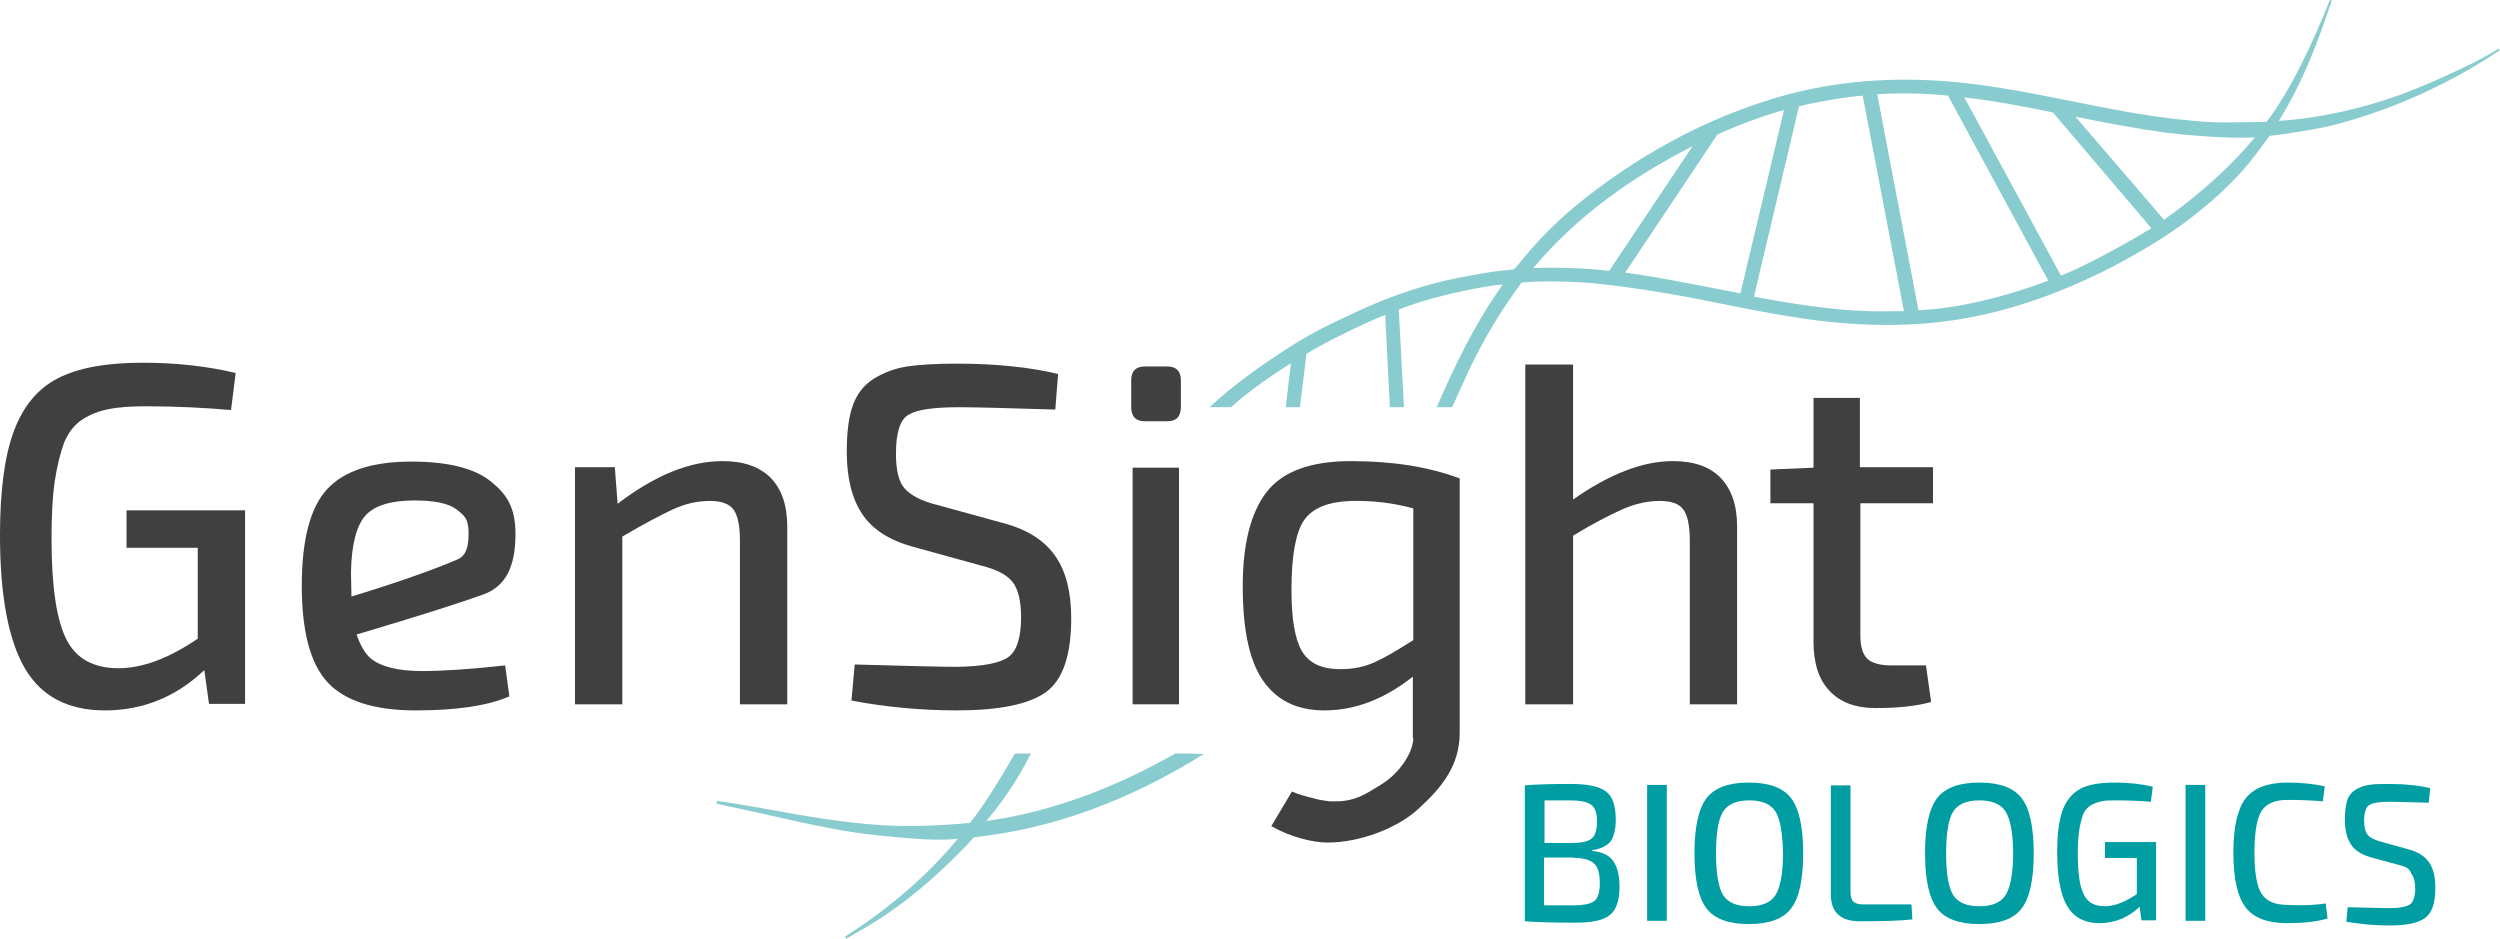
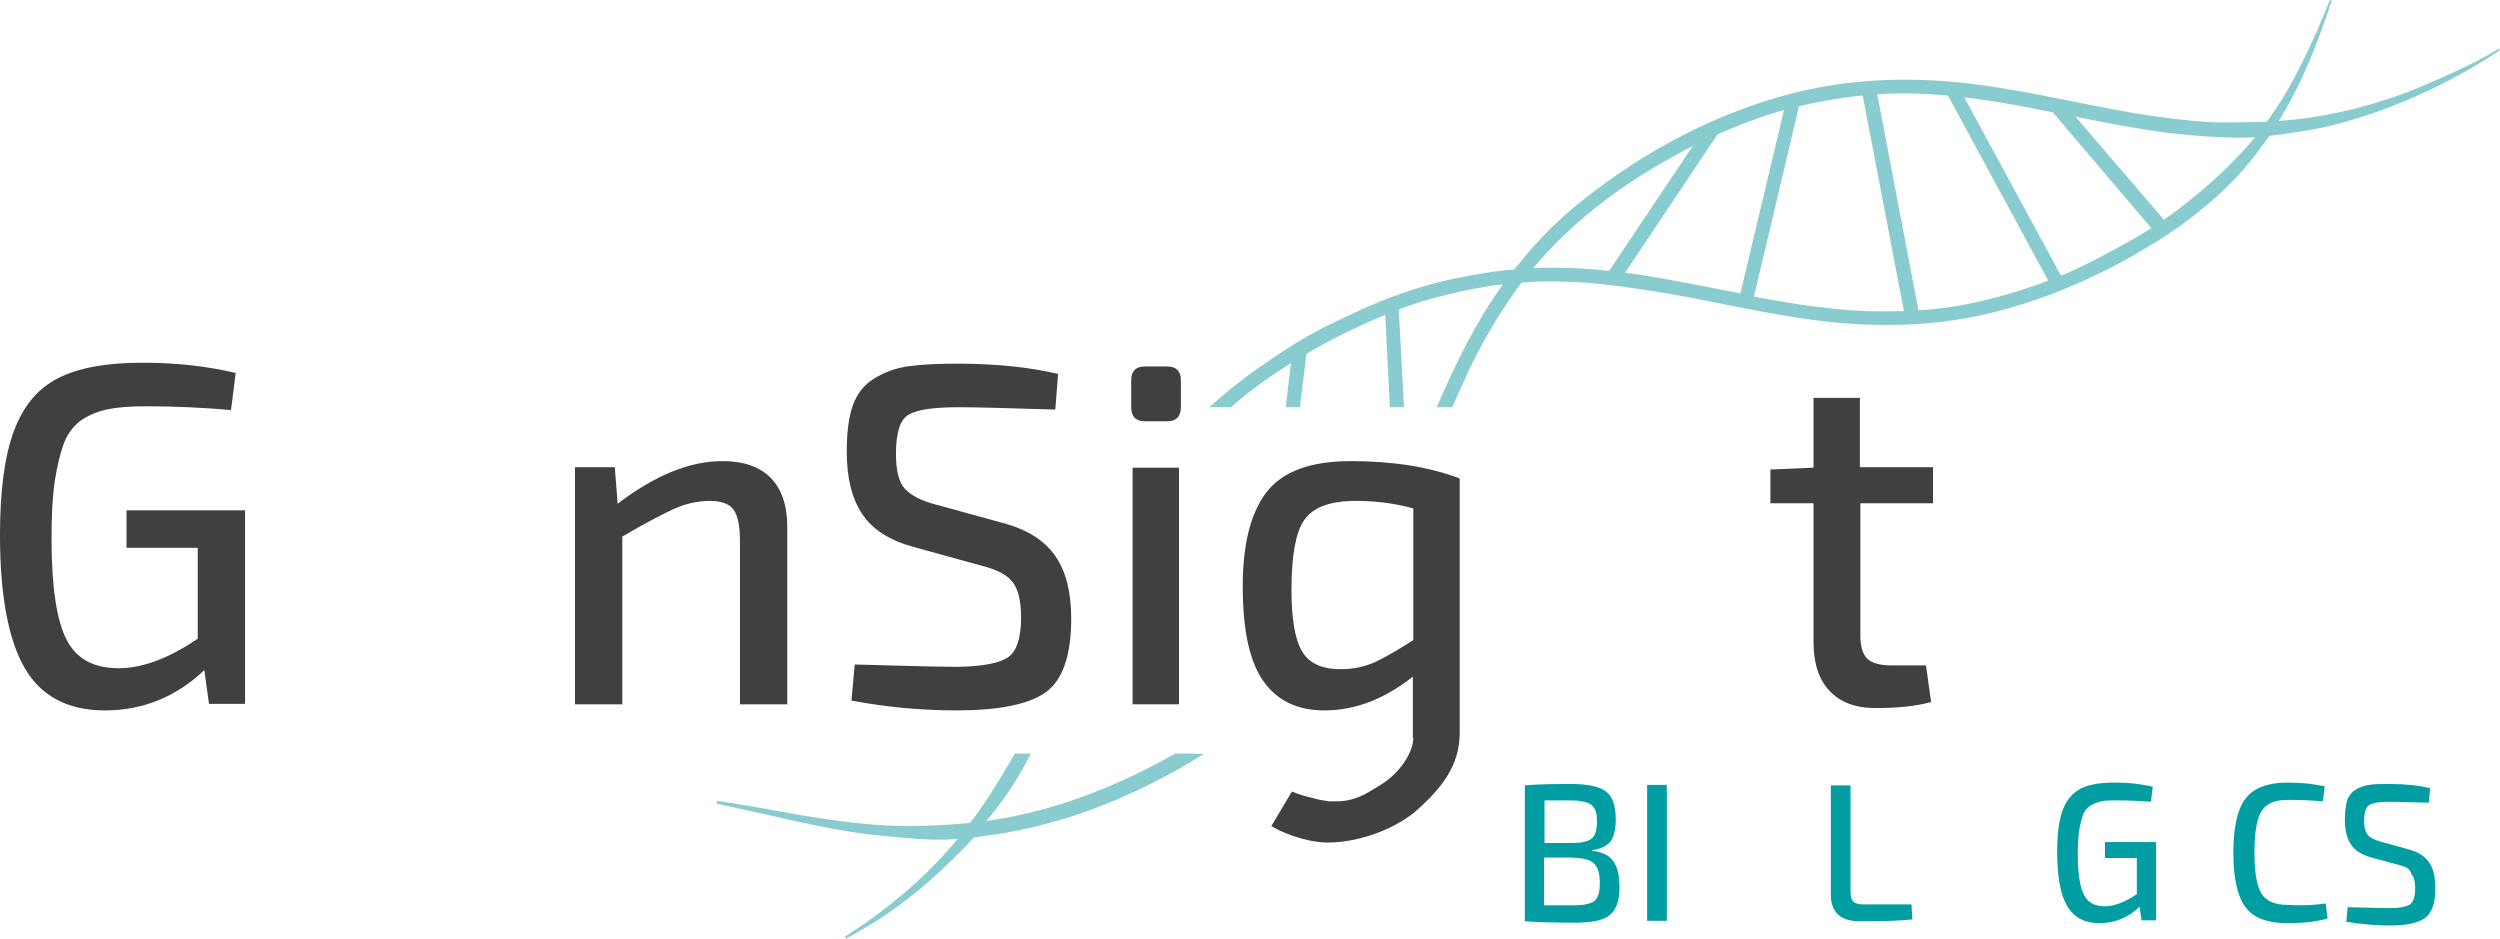
<svg xmlns="http://www.w3.org/2000/svg" version="1.1" id="Calque_1" x="0px" y="0px" width="313.823px" height="117.824px" viewBox="15.706 110.618 313.823 117.824" enable-background="new 15.706 110.618 313.823 117.824" xml:space="preserve">
  <g id="Calque_1_1_">
</g>
  <g id="Calque_2_-_copie">
    <g>
      <path fill="#89CCCF" d="M170.235,161.735c2.411-2.177,5.294-4.118,7.529-5.529c-0.235,1.882-0.471,3.706-0.647,5.529    c0.589,0,1.236,0,1.766,0l0.823-6.706c2.706-1.647,7.118-3.765,9.882-4.882l0.588,11.588h1.766l-0.647-12.235    c2.589-1.176,9.235-2.824,13.06-3.176c-3.412,4.765-6,10.059-8.295,15.412H198c0.765-1.706,1.529-3.412,2.294-5.059    c1.589-3.235,3.412-6.412,5.53-9.353c0.234-0.353,0.646-0.882,0.882-1.235c2.059-0.235,6.823-0.177,9.882,0.176    c3.766,0.412,7.529,1,11.295,1.706c7.588,1.471,15.117,3.235,22.882,3.412c8.177,0.235,14.882-1.059,21.941-3.647    c3.294-1.235,6.529-2.706,9.647-4.412c3.176-1.765,6.293-3.647,9.117-5.941c2.765-2.176,5.353-4.647,7.471-7.471    c0.471-0.647,1.176-1.588,1.646-2.235c1.706-0.176,5.824-0.823,7.529-1.235c6.941-1.706,14.471-4.883,21.412-9.53l-0.177-0.176    c-1.882,1.176-3.94,2.176-5.882,3.059c-2.118,1-4.235,1.882-6.412,2.706c-4.941,1.765-10.059,2.941-15.294,3.294    c3.059-4.941,4.883-9.823,6.647-15.118l-0.235-0.059c-2.177,5.471-4.941,11.353-7.941,15.294c-0.294,0-4.765,0.118-6.589,0.059    c-3.529-0.177-7.059-0.647-10.529-1.235c-7.353-1.294-14.588-3.118-22.059-3.824c-7.588-0.706-15.176-0.176-22.471,2    c-9.294,2.765-17.882,7.588-25.353,13.765c-2.235,1.882-4.353,4-6.235,6.294c-0.294,0.353-1.059,1.294-1.235,1.471    c-0.235,0-2.529,0.235-3.471,0.412c-1.823,0.294-3.647,0.647-5.471,1.059c-3.588,0.882-7.059,2.118-10.411,3.647    c-2.941,1.353-6.059,2.824-8.766,4.588c-3.588,2.294-7,4.706-10.117,7.588H170.235z M208.176,144.265    c5.471-6.529,12.471-11.471,20-15.294l-10.47,15.647C214.706,144.265,210.824,144.147,208.176,144.265z M219.706,144.853    l11.588-17.353c2.177-1,6.177-2.529,8.353-3.059l-5.471,23C232.529,147.147,223.412,145.265,219.706,144.853z M250.117,149.676    c-4.764-0.176-9.529-0.941-14.234-1.823l5.646-23.882c1.706-0.471,6.117-1.235,8-1.353l5.177,27.059    C253.176,149.676,251.646,149.735,250.117,149.676z M256.529,149.559l-5.176-27.117c3.059-0.177,5.822-0.118,8.882,0.176    l12.589,23.235C267.471,147.853,261.706,149.324,256.529,149.559z M274.412,145.206l-12.118-22.353    c3.765,0.412,7.412,1.118,11.118,1.882l12.353,14.529C282.471,141.324,276.471,144.5,274.412,145.206z M287.354,138.206    l-11.118-12.941c3.765,0.765,7.529,1.471,11.294,2c1.883,0.235,7.824,0.824,11.235,0.588    C296.117,131.088,292.235,134.735,287.354,138.206z" />
    </g>
    <path fill="#89CCCF" d="M163.235,205.206c-7.353,4.177-15.294,7.294-23.706,8.47c2-2.411,3.765-4.882,5.588-8.47   c-0.647,0-1.353,0-2,0c-0.059,0-3.118,5.588-5.647,8.706c-1.824,0.176-3.647,0.294-5.471,0.353   c-6.882,0.294-13.824-0.94-20.529-2.177c-1.941-0.353-3.824-0.646-5.765-0.941l-0.059,0.354c3.353,0.706,6.706,1.471,10.118,2.235   c3.235,0.706,6.471,1.353,9.765,1.706c1.765,0.176,3.471,0.353,5.177,0.471c1.706,0.117,3.529,0.176,5.235,0   c-2.588,3.117-5.53,5.941-8.706,8.412c-1.765,1.411-3.588,2.646-5.471,3.882l0.177,0.235c1.235-0.706,2.47-1.412,3.706-2.177   c2.706-1.706,5.235-3.706,7.588-5.823c1.353-1.235,3.941-3.766,4.706-4.706c0.412-0.06,3.117-0.411,4.059-0.589   c3.647-0.646,7.294-1.646,10.824-2.94c4.882-1.823,9.588-4.177,14-6.941C165.529,205.206,164.412,205.206,163.235,205.206z" />
    <g>
      <g>
        <path fill="#009DA2" d="M215.588,217.324v0.117c1.236,0.117,2.118,0.529,2.647,1.294s0.765,1.823,0.765,3.235     c0,1.705-0.412,2.883-1.235,3.529s-2.235,0.941-4.235,0.941c-2.765,0-4.941-0.059-6.412-0.177v-17.059     c1.354-0.118,3.236-0.177,5.707-0.177c2.117,0,3.646,0.295,4.47,0.941c0.823,0.588,1.235,1.765,1.235,3.529     c0,1.235-0.235,2.176-0.705,2.824C217.294,216.854,216.588,217.206,215.588,217.324z M209.529,216.441H213     c1.176,0,2-0.177,2.471-0.529c0.471-0.354,0.705-1.118,0.705-2.177c0-1.06-0.234-1.765-0.764-2.118     c-0.471-0.353-1.412-0.529-2.706-0.529h-3.118v5.354H209.529z M209.529,224.265h3.646c1.295,0,2.178-0.177,2.648-0.529     c0.47-0.353,0.705-1.118,0.705-2.235c0-1.235-0.235-2.059-0.765-2.529s-1.411-0.646-2.765-0.706h-3.471V224.265L209.529,224.265z     " />
        <path fill="#009DA2" d="M224.941,226.206h-2.471v-17.06h2.471V226.206z" />
-         <path fill="#009DA2" d="M235.235,208.854c2.529,0,4.294,0.646,5.294,1.94s1.529,3.589,1.529,6.941s-0.529,5.647-1.529,6.94     c-1,1.295-2.765,1.941-5.294,1.941s-4.294-0.646-5.294-1.941c-1-1.293-1.529-3.588-1.529-6.94s0.529-5.647,1.529-6.941     S232.706,208.854,235.235,208.854z M238.588,212.5c-0.588-0.941-1.705-1.412-3.294-1.412c-1.588,0-2.706,0.471-3.294,1.412     s-0.883,2.706-0.883,5.235s0.295,4.235,0.883,5.235c0.588,0.941,1.706,1.412,3.294,1.412c1.589,0,2.706-0.471,3.294-1.412     s0.941-2.706,0.941-5.235C239.471,215.206,239.176,213.441,238.588,212.5z" />
        <path fill="#009DA2" d="M248,209.206v13.353c0,0.588,0.117,1,0.354,1.235c0.234,0.235,0.646,0.353,1.234,0.353h6.059l0.118,1.883     c-1.589,0.177-3.765,0.235-6.589,0.235c-2.411,0-3.646-1.118-3.646-3.353v-13.706H248z" />
-         <path fill="#009DA2" d="M264.176,208.854c2.53,0,4.295,0.646,5.295,1.94s1.529,3.589,1.529,6.941s-0.529,5.647-1.529,6.94     c-1,1.295-2.765,1.941-5.295,1.941c-2.529,0-4.293-0.646-5.293-1.941c-1-1.293-1.529-3.588-1.529-6.94s0.529-5.647,1.529-6.941     S261.646,208.854,264.176,208.854z M267.471,212.5c-0.588-0.941-1.706-1.412-3.295-1.412c-1.588,0-2.705,0.471-3.293,1.412     c-0.589,0.941-0.883,2.706-0.883,5.235s0.294,4.235,0.883,5.235c0.588,0.941,1.705,1.412,3.293,1.412     c1.589,0,2.707-0.471,3.295-1.412s0.941-2.706,0.941-5.235S268.059,213.441,267.471,212.5z" />
-         <path fill="#009DA2" d="M292.529,226.206h-2.471v-17.06h2.471V226.206z" />
        <path fill="#009DA2" d="M307.647,224.029l0.235,1.883c-1.354,0.412-3.06,0.588-5.06,0.588c-2.471,0-4.235-0.646-5.235-2     c-1-1.294-1.529-3.588-1.529-6.824c0-3.234,0.529-5.529,1.529-6.822c1-1.295,2.765-2,5.235-2c1.765,0,3.354,0.176,4.706,0.471     l-0.235,1.882c-1.294-0.118-2.823-0.177-4.471-0.177c-1.588,0-2.646,0.471-3.235,1.412c-0.588,0.941-0.882,2.705-0.882,5.176     c0,2.529,0.294,4.236,0.882,5.177c0.589,0.941,1.706,1.412,3.235,1.412C304.883,224.324,306.529,224.206,307.647,224.029z" />
        <path fill="#009DA2" d="M316.883,219.206l-3.471-0.941c-1.235-0.353-2.118-0.882-2.589-1.647     c-0.529-0.764-0.765-1.823-0.765-3.176c0-1,0.118-1.766,0.294-2.354c0.177-0.588,0.589-1.059,1.06-1.353     c0.529-0.294,1.059-0.529,1.705-0.589c0.647-0.117,1.471-0.117,2.53-0.117c2,0,3.705,0.177,5.117,0.529l-0.177,1.824     c-2.411-0.059-4-0.118-4.882-0.118c-1.294,0-2.118,0.118-2.589,0.411c-0.411,0.236-0.646,0.941-0.646,2     c0,0.824,0.177,1.412,0.471,1.766c0.294,0.353,0.823,0.588,1.588,0.823l3.412,0.941c1.294,0.353,2.176,0.882,2.706,1.706     c0.529,0.764,0.765,1.823,0.765,3.176c0,1.883-0.412,3.118-1.295,3.766c-0.882,0.646-2.353,0.94-4.529,0.94     c-1.823,0-3.588-0.177-5.353-0.471l0.177-1.823c2.588,0.059,4.294,0.117,5.235,0.117c1.294,0,2.117-0.176,2.588-0.471     c0.412-0.293,0.647-1,0.647-2c0-0.882-0.177-1.471-0.471-1.823C318.177,219.617,317.647,219.383,316.883,219.206z" />
      </g>
      <path fill="#009DA2" d="M279.941,216.383v1.941h4v4.529c-1.471,1-2.824,1.529-4,1.529c-1.295,0-2.177-0.471-2.647-1.471    c-0.529-1-0.765-2.706-0.765-5.118c0-1.177,0.059-2.177,0.177-2.94c0.118-0.766,0.294-1.412,0.47-1.941    c0.178-0.529,0.53-0.883,0.941-1.177c0.412-0.235,0.883-0.411,1.354-0.529s1.117-0.118,1.883-0.118    c1.529,0,2.94,0.059,4.353,0.177l0.235-1.882c-1.412-0.354-2.941-0.529-4.766-0.529c-1.822,0-3.293,0.234-4.293,0.764    s-1.766,1.412-2.236,2.647s-0.705,3.06-0.705,5.294c0,3.059,0.412,5.354,1.234,6.766c0.824,1.411,2.178,2.176,4.06,2.176    c1.94,0,3.647-0.706,5.059-2.059l0.235,1.705h1.824v-9.822l0,0h-6.412V216.383z" />
    </g>
    <g>
      <path fill="#404041" d="M106.412,168.5c-4.118,0-8.47,1.765-13.176,5.354l-0.353-4.589h-5v29.765h5.941v-21.059    c2.706-1.588,4.823-2.706,6.353-3.412c1.53-0.705,3.059-1.059,4.647-1.059c1.412,0,2.412,0.354,2.941,1.059    c0.529,0.706,0.824,2,0.824,3.883v20.588h5.941v-22.294c0-2.706-0.706-4.706-2.059-6.118    C111.059,169.206,109.059,168.5,106.412,168.5z" />
      <path fill="#404041" d="M141.588,176.265l-8.353-2.294c-1.882-0.471-3.177-1.177-3.941-2c-0.765-0.824-1.118-2.294-1.118-4.412    c0-2.647,0.53-4.294,1.588-4.882c1.059-0.647,3.177-0.941,6.353-0.941c2.176,0,6.176,0.118,12.059,0.294l0.353-4.471    c-3.471-0.823-7.706-1.294-12.706-1.294c-2.588,0-4.647,0.118-6.235,0.353c-1.53,0.235-2.941,0.765-4.177,1.529    s-2.118,1.882-2.647,3.353S122,164.912,122,167.324c0,3.293,0.647,5.882,1.941,7.823c1.294,1.941,3.412,3.295,6.412,4.118    l8.529,2.353c1.882,0.471,3.176,1.118,3.882,2c0.706,0.824,1.118,2.354,1.118,4.471c0,2.529-0.529,4.236-1.588,5    c-1.059,0.766-3.176,1.177-6.353,1.236c-2.294,0-6.588-0.118-12.941-0.295l-0.412,4.529c4.353,0.824,8.765,1.235,13.235,1.235    c5.294,0,9.059-0.765,11.176-2.294s3.176-4.646,3.176-9.235c0-3.294-0.647-5.882-1.941-7.765    C146.882,178.5,144.706,177.088,141.588,176.265z" />
      <path fill="#404041" d="M162.235,156.618h-2.824c-1.118,0-1.706,0.588-1.706,1.706v3.412c0,1.176,0.588,1.765,1.706,1.765h2.824    c1.118,0,1.706-0.588,1.706-1.765v-3.412C163.941,157.206,163.353,156.618,162.235,156.618z" />
      <rect x="157.882" y="169.324" fill="#404041" width="5.824" height="29.706" />
      <path fill="#404041" d="M258.354,173.854v-4.589h-9.178v-8.706h-5.822v8.765l-5.412,0.235v4.235h5.412v17.353    c0,2.707,0.646,4.766,2,6.178c1.293,1.411,3.234,2.176,5.764,2.176c2.824,0,5.118-0.235,7-0.765l-0.646-4.589h-4.354    c-1.411,0-2.411-0.293-3-0.822c-0.588-0.589-0.882-1.53-0.882-2.941v-16.589h9.118V173.854z" />
-       <path fill="#404041" d="M80.412,177.676c0-3.352-1.059-5-3.118-6.646c-2.059-1.647-5.412-2.471-9.941-2.471    c-4.941,0-8.471,1.177-10.588,3.471c-2.118,2.295-3.176,6.354-3.176,12.117c0,5.707,1.059,9.766,3.235,12.118    c2.176,2.353,5.882,3.529,11.059,3.529s9.059-0.588,11.765-1.765l-0.529-3.883c-4.294,0.471-7.765,0.707-10.412,0.707    c-3,0-5.177-0.529-6.471-1.589c-0.706-0.589-1.353-1.765-1.765-3c0,0,11-3.235,16-5.059    C79.118,184.206,80.412,181.854,80.412,177.676z M73.235,180.794c-4.941,2.177-13.412,4.706-13.412,4.706l-0.059-3.059    c0.059-3.471,0.706-5.883,1.824-7.117c1.118-1.236,3.176-1.883,6.118-1.883c2.529,0,4.294,0.353,5.294,1.117    c1,0.766,1.529,1.177,1.529,3C74.529,179.441,74.118,180.383,73.235,180.794z" />
      <path fill="#404041" d="M31.588,174.794v4.589h8.941v11.411c-3.647,2.471-6.941,3.706-9.941,3.706    c-3.118,0-5.294-1.176-6.53-3.588c-1.235-2.412-1.882-6.588-1.882-12.647c0-2.94,0.118-5.353,0.412-7.294    c0.294-1.941,0.706-3.529,1.176-4.824c0.529-1.235,1.294-2.235,2.294-2.882s2.118-1.059,3.294-1.294    c1.176-0.235,2.706-0.353,4.647-0.353c3.765,0,7.294,0.176,10.706,0.471l0.588-4.647c-3.412-0.824-7.294-1.294-11.706-1.294    c-4.53,0-8.059,0.647-10.588,1.941c-2.529,1.294-4.353,3.47-5.529,6.588c-1.177,3.118-1.765,7.47-1.765,13.118    c0,7.589,1.059,13.177,3.118,16.706c2.059,3.529,5.412,5.294,10.059,5.294c4.765,0,8.941-1.706,12.471-5.059l0.588,4.235h4.529    v-19.706l0,0v-4.589l0,0H31.588V174.794z" />
-       <path fill="#404041" d="M213.176,199.029v-21.176c2.53-1.529,4.589-2.589,6.178-3.295c1.588-0.705,3.176-1.059,4.705-1.059    c1.412,0,2.412,0.354,2.941,1.059c0.529,0.706,0.824,2,0.824,3.883v20.588h5.94v-22.294c0-2.706-0.706-4.706-2.059-6.118    c-1.353-1.411-3.353-2.117-6-2.117c-3.823,0-8,1.647-12.53,4.824v-16.942h-6v42.647H213.176z" />
      <path fill="#404041" d="M193.117,203.265c0,1.706-1.646,4.411-4.117,5.882c-1.294,0.766-2.588,1.766-4.588,2    c-0.354,0.06-0.766,0.06-1.236,0.06c-0.117,0-0.234,0-0.352,0h-0.06c-0.177,0-0.353,0-0.529-0.06h-0.06l0,0    c-0.411-0.059-0.882-0.117-1.47-0.293c-1-0.236-2.06-0.529-2.823-0.883l-2.589,4.354c2.353,1.352,5.177,2.059,7.06,2.059    c4,0,8.764-1.766,11.471-4.295c2.764-2.529,5.117-5.294,5.117-9.471v-31.941c-3.883-1.47-8.471-2.176-13.647-2.176    c-5.059,0-8.588,1.294-10.588,3.883c-2,2.588-3,6.529-3,11.823c0,5.411,0.823,9.353,2.529,11.823s4.235,3.765,7.706,3.765    c3.883,0,7.529-1.411,11.117-4.235v7.706H193.117z M188.294,193.735c-1.294,0.589-2.706,0.882-4.294,0.882    c-2.412,0-4-0.764-4.883-2.293c-0.882-1.53-1.293-4.118-1.293-7.648c0-4.293,0.529-7.234,1.588-8.764s3-2.295,5.823-2.412    c2.706-0.059,5.353,0.235,7.882,0.941v7.646v8.883C191.176,192.206,189.588,193.146,188.294,193.735z" />
    </g>
  </g>
</svg>